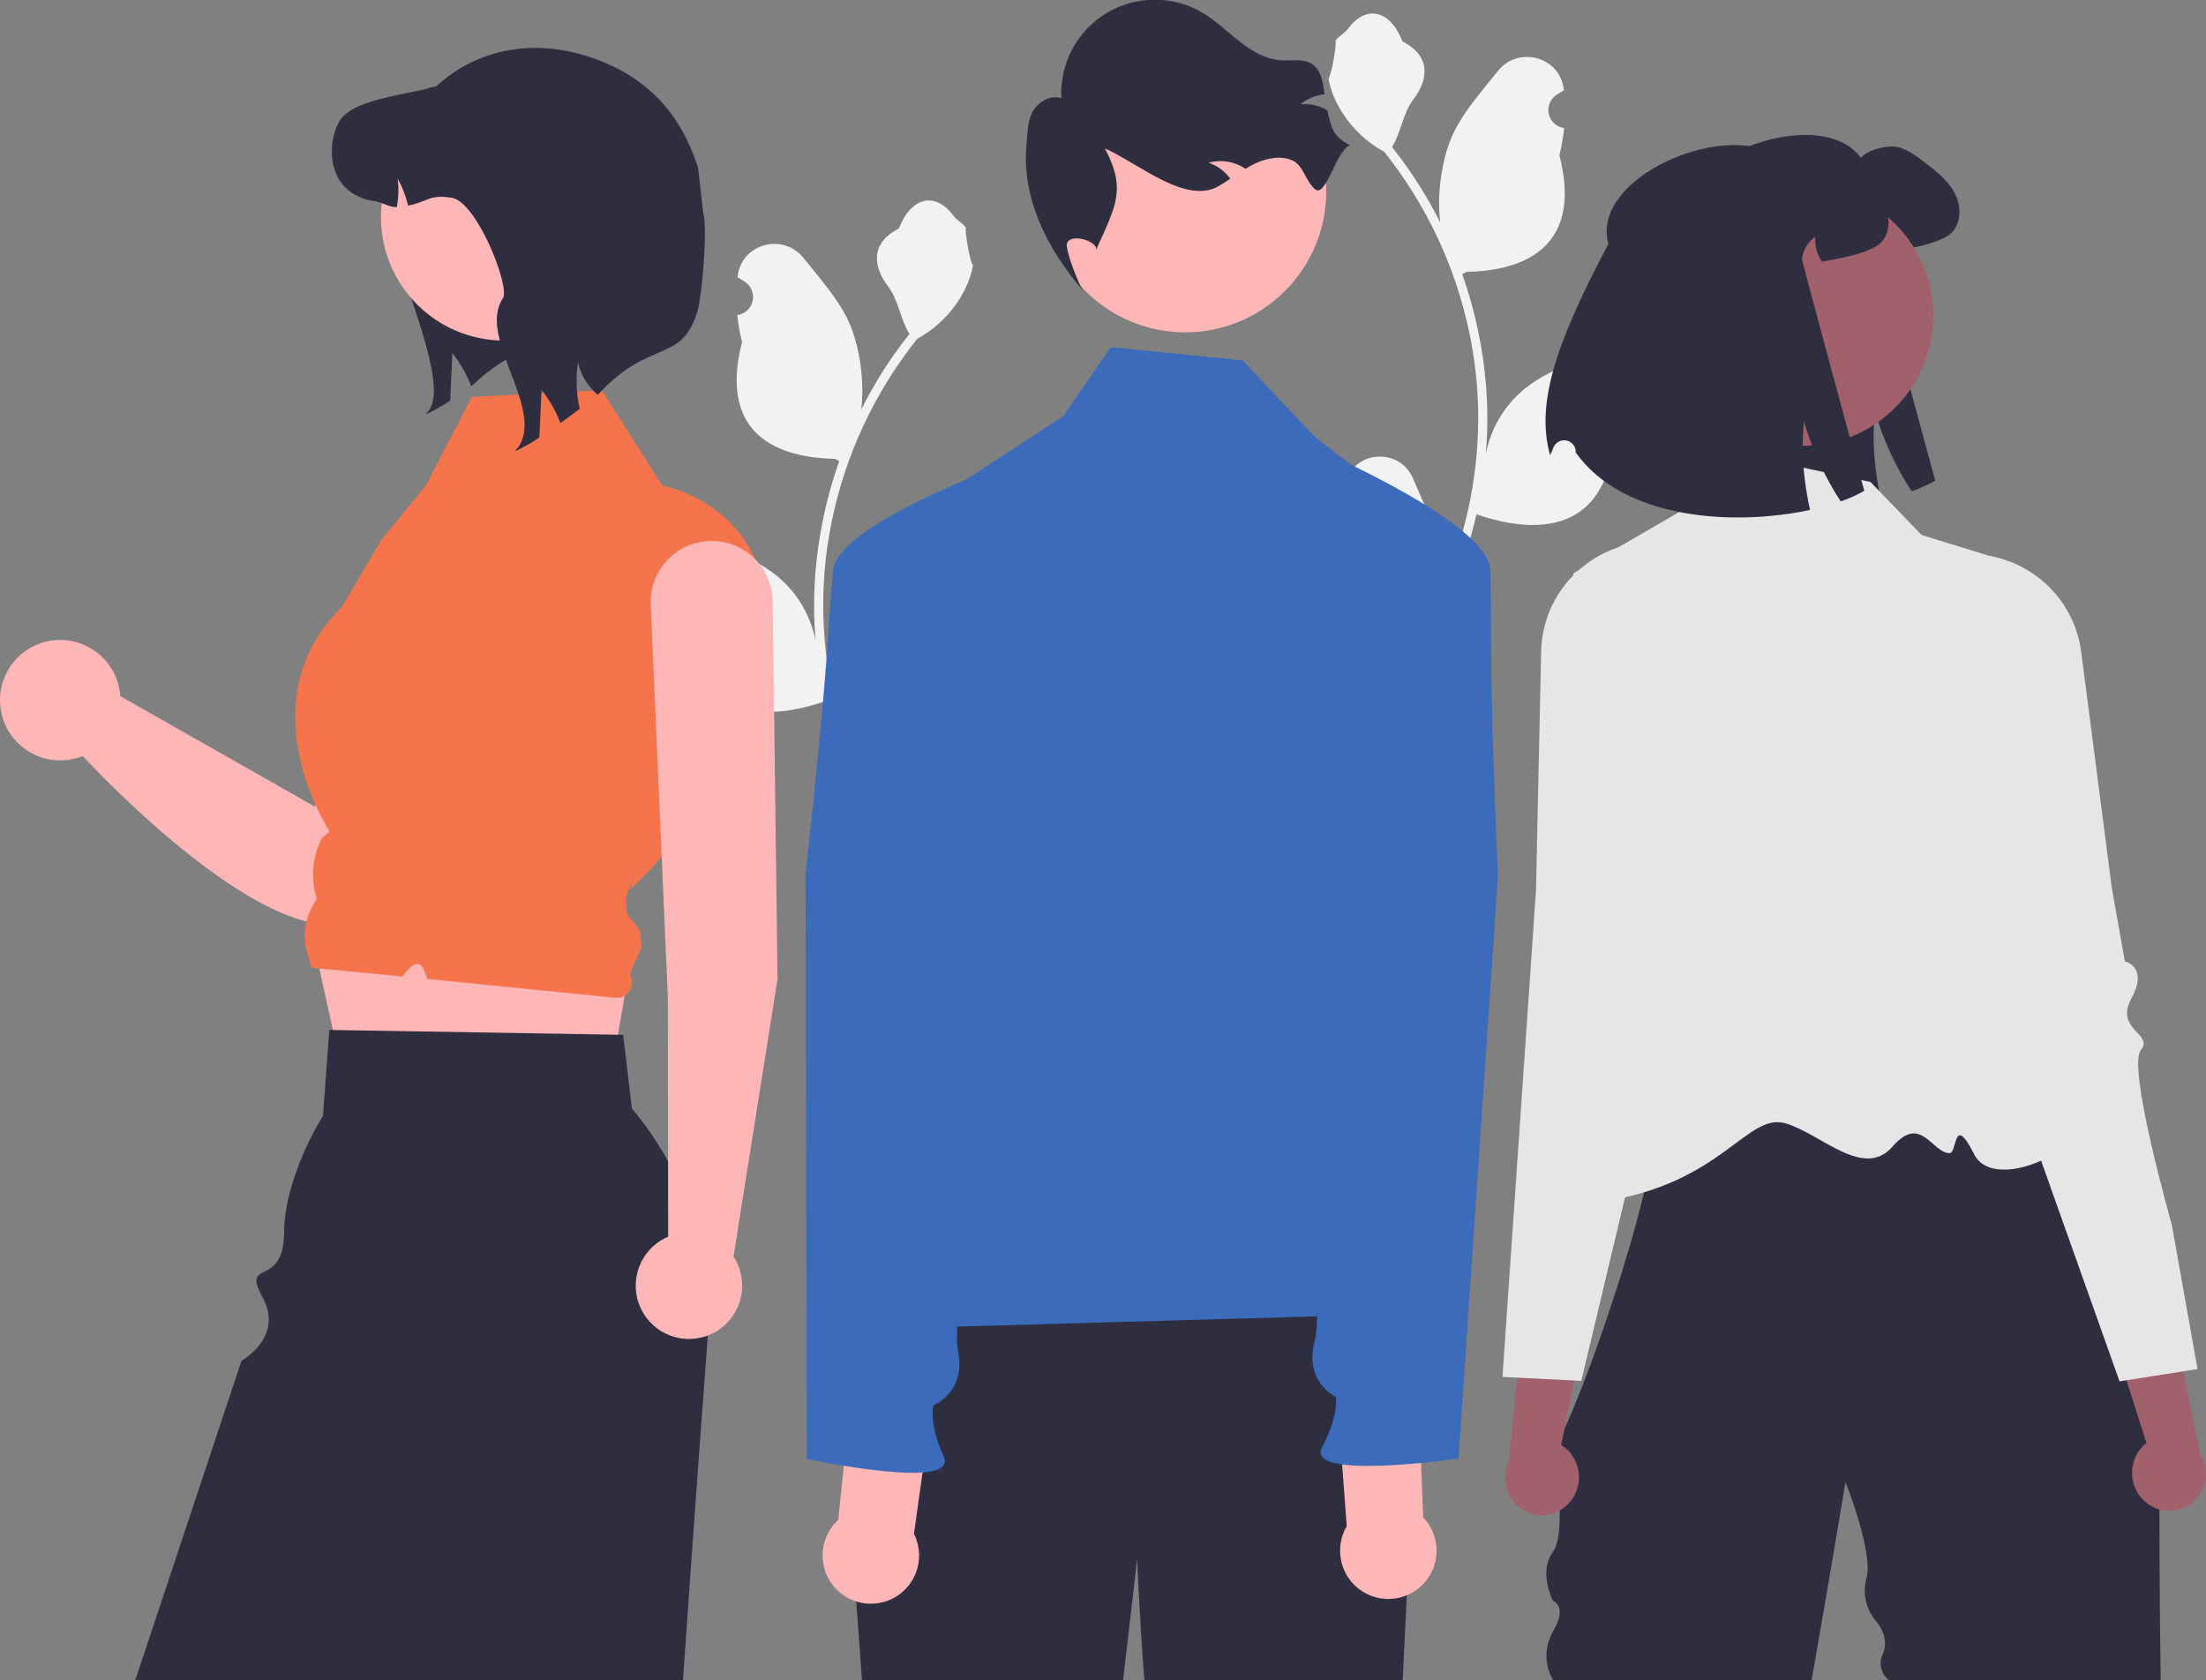
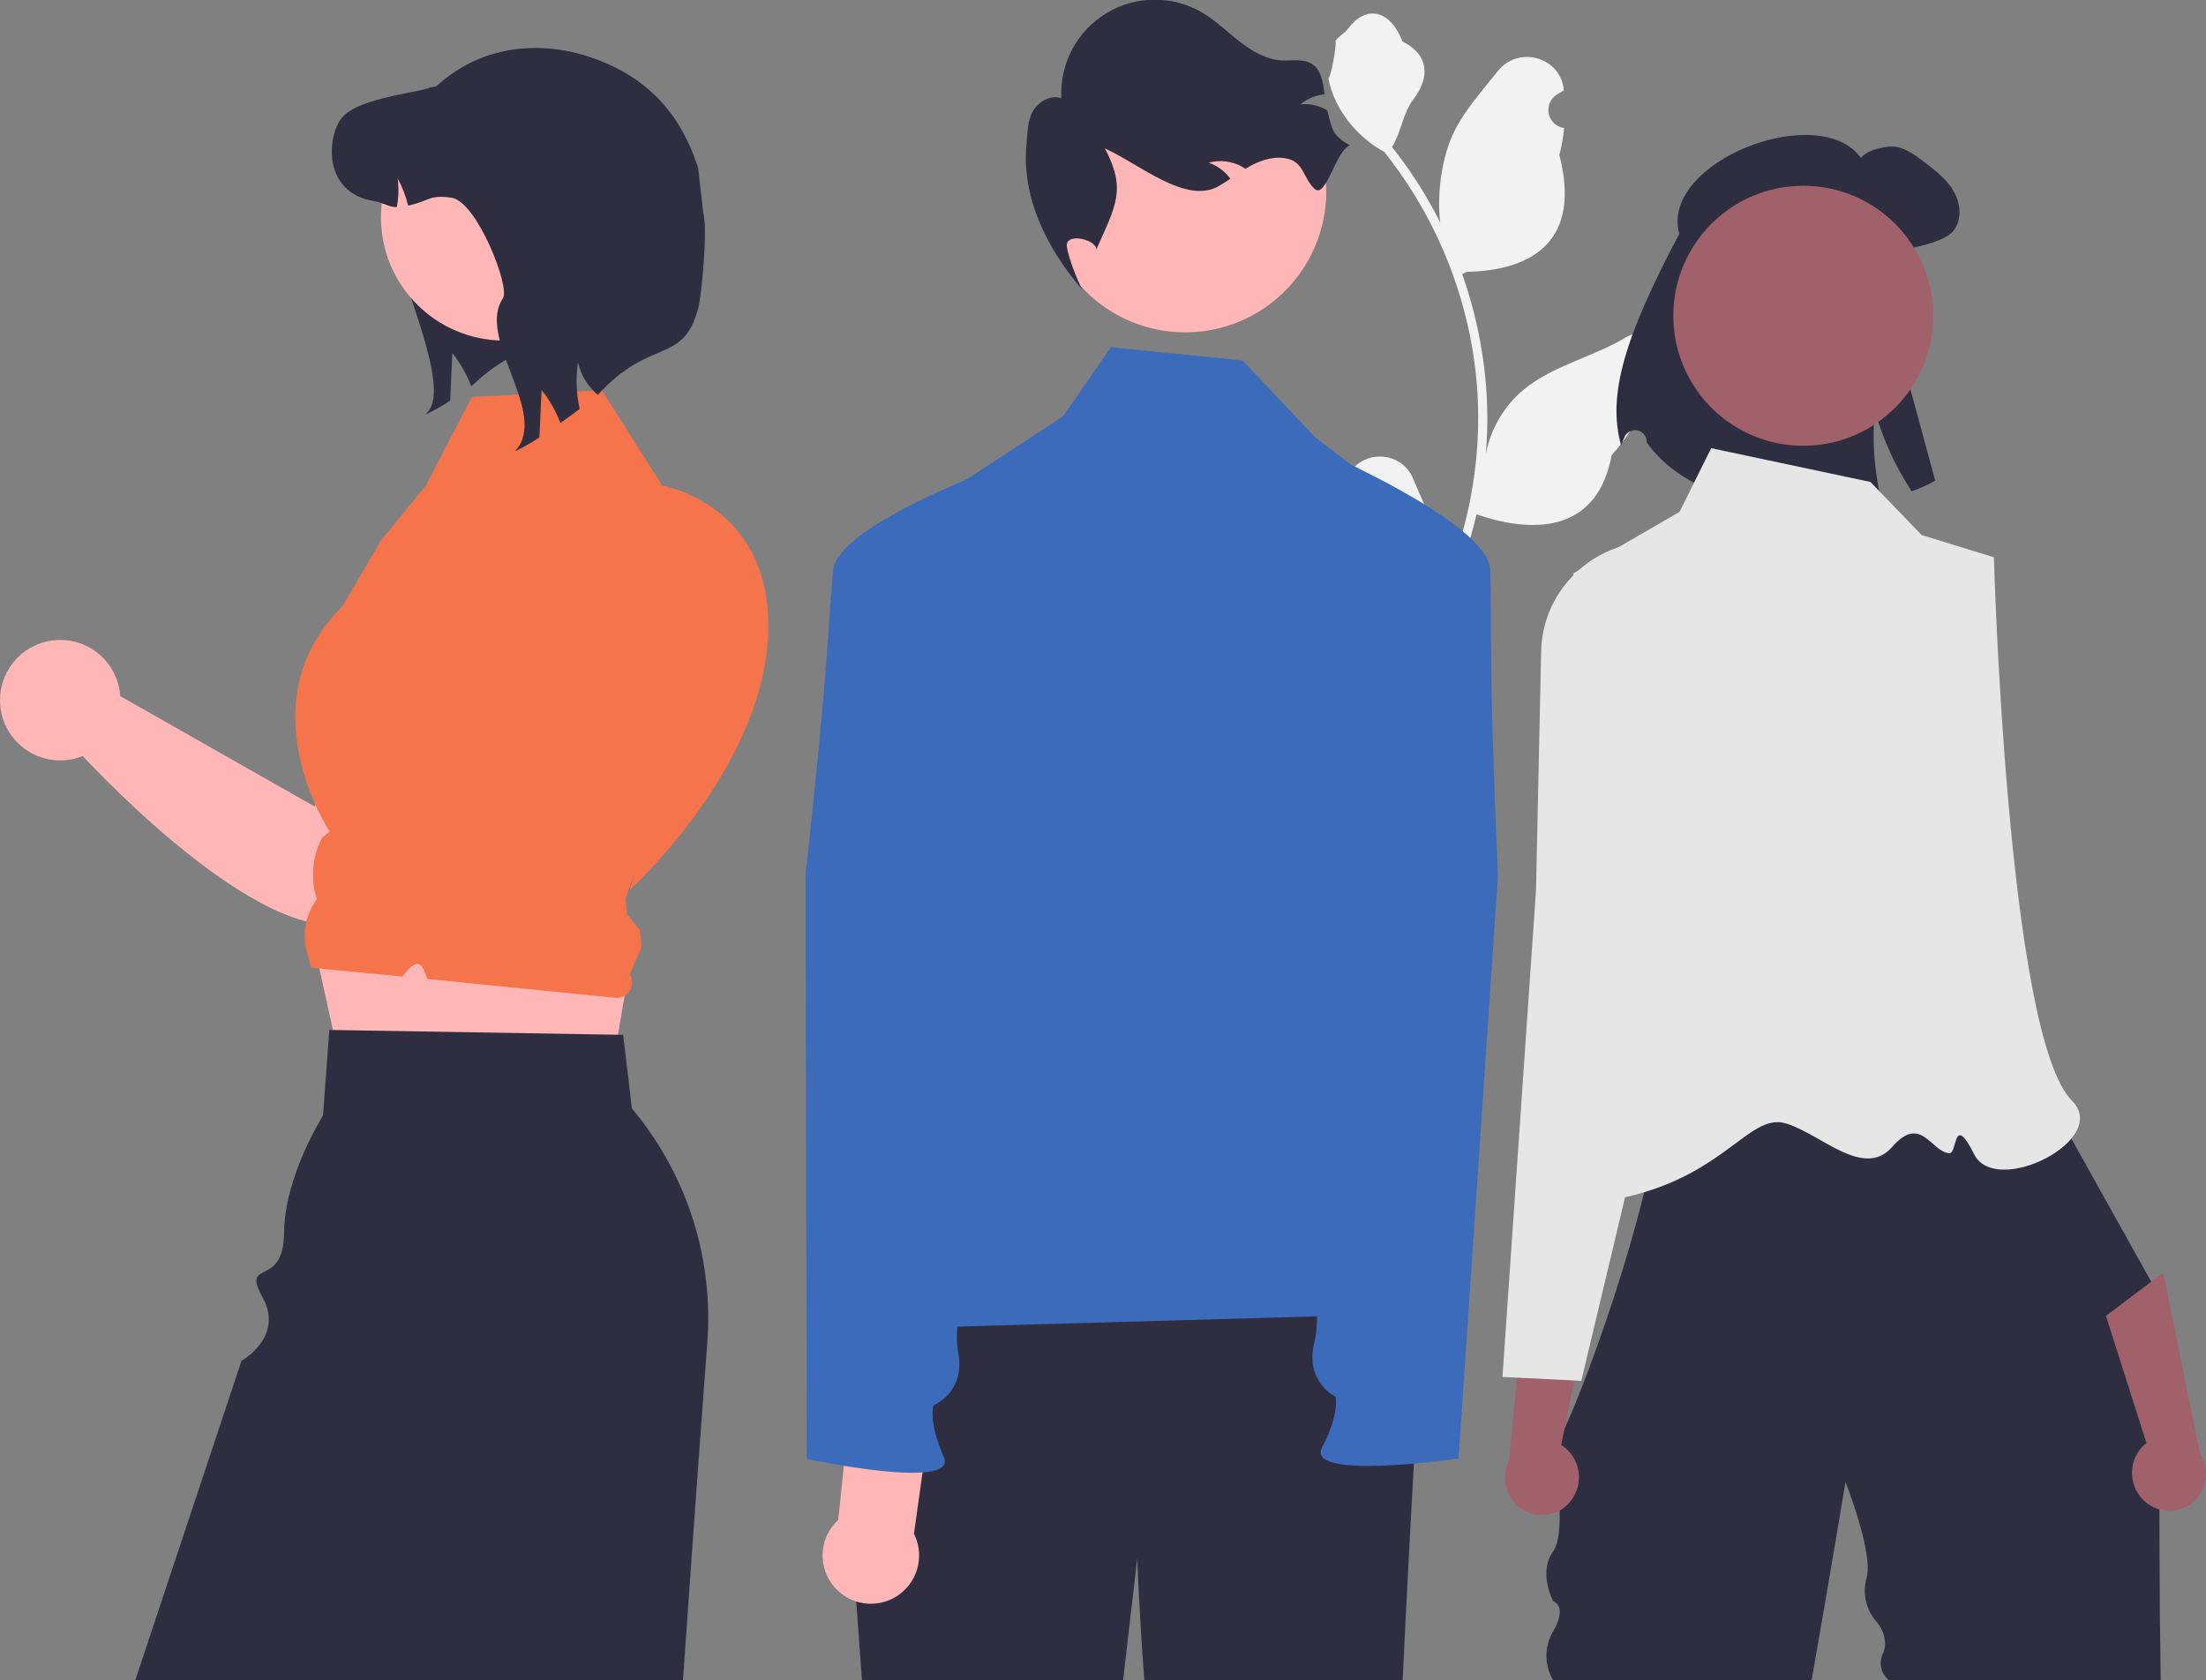
<svg xmlns="http://www.w3.org/2000/svg" width="386" height="294" viewBox="0 0 386 294" fill="none">
  <rect x="0" y="0" width="386" height="294" fill="#808080" stroke="none" />
  <g clip-path="url(#clip0_2089_1056)">
    <path d="M234.057 88.594C234.537 88.616 235.013 88.49 235.419 88.233C235.825 87.975 236.142 87.599 236.328 87.156C236.513 86.712 236.558 86.222 236.456 85.752C236.353 85.282 236.109 84.855 235.756 84.528C235.697 84.293 235.655 84.124 235.596 83.889C235.617 83.838 235.638 83.787 235.659 83.736C237.818 78.587 245.134 78.622 247.274 83.779C249.174 88.356 251.592 92.941 252.188 97.781C252.45 99.92 252.339 102.088 251.861 104.19C256.322 94.453 258.639 83.87 258.654 73.159C258.655 70.471 258.506 67.786 258.207 65.115C257.96 62.925 257.618 60.751 257.179 58.592C254.788 46.88 249.654 35.902 242.198 26.56C238.589 24.59 235.671 21.561 233.836 17.881C233.171 16.558 232.702 15.146 232.441 13.689C232.848 13.742 233.976 7.54 233.669 7.159C234.237 6.298 235.252 5.87 235.871 5.03C238.953 0.85 243.198 1.58 245.414 7.26C250.149 9.65 250.195 13.614 247.29 17.427C245.441 19.853 245.187 23.135 243.566 25.732C243.733 25.946 243.906 26.153 244.073 26.366C247.123 30.29 249.781 34.502 252.009 38.944C251.379 34.018 252.309 28.083 253.896 24.257C255.702 19.898 259.088 16.226 262.069 12.458C265.65 7.931 272.994 9.907 273.625 15.645C273.631 15.7 273.637 15.756 273.642 15.812C273.2 16.061 272.766 16.327 272.342 16.607C271.809 16.963 271.396 17.472 271.158 18.067C270.919 18.662 270.865 19.315 271.004 19.941C271.142 20.567 271.467 21.137 271.934 21.575C272.402 22.013 272.991 22.3 273.624 22.398L273.689 22.407C273.531 24.004 273.252 25.587 272.855 27.141C276.68 41.938 268.422 47.328 256.632 47.57C256.372 47.703 256.118 47.837 255.858 47.964C258.097 54.311 259.501 60.922 260.036 67.631C260.338 71.59 260.32 75.566 259.982 79.521L260.002 79.381C260.856 74.983 263.202 71.014 266.642 68.145C271.752 63.946 278.971 62.4 284.484 59.024C287.137 57.4 290.538 59.499 290.075 62.577C290.067 62.626 290.06 62.675 290.052 62.724C289.23 63.059 288.43 63.445 287.656 63.879C287.214 64.129 286.78 64.395 286.356 64.675C285.823 65.031 285.41 65.54 285.171 66.135C284.933 66.73 284.879 67.383 285.018 68.009C285.156 68.635 285.481 69.204 285.948 69.643C286.416 70.081 287.005 70.368 287.638 70.465L287.703 70.475C287.75 70.482 287.79 70.489 287.837 70.496C286.432 73.849 284.462 76.936 282.011 79.622C279.619 92.539 269.348 93.765 258.361 90.003H258.354C257.148 95.244 255.402 100.345 253.142 105.224H234.524C234.457 105.017 234.397 104.804 234.337 104.597C236.06 104.705 237.79 104.602 239.488 104.29C238.107 102.594 236.726 100.885 235.344 99.189C235.313 99.157 235.285 99.124 235.258 99.089C234.557 98.221 233.849 97.36 233.149 96.492L233.148 96.491C233.111 93.831 233.416 91.177 234.056 88.594L234.057 88.594Z" fill="#F2F2F2" />
    <path d="M293.835 40.926C290.373 28.299 318.295 17.471 325.627 27.639C326.647 26.194 330.415 25.316 332.144 25.759C333.873 26.202 335.327 27.311 336.745 28.384C338.696 29.883 340.717 31.435 341.914 33.591C343.12 35.737 343.306 38.664 341.683 40.526C340.398 42.008 336.603 42.965 334.67 43.356C333.323 43.631 332.188 43.852 331.213 44.012C330.327 42.735 329.919 41.187 330.06 39.639C329.404 40.083 328.854 40.665 328.449 41.346C328.044 42.027 327.795 42.789 327.72 43.578C327.693 43.906 338.616 84.111 338.616 84.111C337.303 84.858 335.923 85.478 334.493 85.964C331.665 81.64 329.498 76.916 328.066 71.951C327.736 75.271 327.778 78.618 328.19 81.929C328.409 83.785 328.722 85.63 329.129 87.454C316.15 90.257 296.628 89.335 288.135 77.414C288.133 77.365 288.132 77.316 288.13 77.266C288.124 76.796 287.954 76.342 287.65 75.983C287.345 75.624 286.926 75.382 286.463 75.299C286 75.215 285.523 75.295 285.112 75.525C284.702 75.755 284.384 76.12 284.213 76.559C284.007 77.085 283.818 77.54 283.648 77.902C281.175 69.05 284.375 58.806 293.835 40.926Z" fill="#2F2E41" />
    <path d="M271.749 252.621V253.035C271.732 252.897 271.732 252.758 271.749 252.621Z" fill="#2F2E41" />
    <path d="M284.459 181.161C284.789 181.072 285.125 181.006 285.465 180.966C285.075 181.029 284.74 181.094 284.459 181.161Z" fill="#2F2E41" />
    <path d="M284.166 181.236C284.255 181.211 284.354 181.186 284.46 181.161C284.362 181.187 284.267 181.206 284.166 181.236Z" fill="#2F2E41" />
    <path d="M378.072 293.998H330.496C329.818 293.456 329.346 292.697 329.16 291.849C328.975 291 329.087 290.113 329.478 289.337C330.777 286.355 328.231 283.63 328.231 283.63C327.366 282.617 326.765 281.406 326.48 280.104C326.196 278.803 326.237 277.451 326.6 276.169C327.861 271.765 322.921 259.333 322.921 259.333C322.921 259.333 320.258 275.386 316.995 293.998H271.748C270.99 292.707 270.59 291.236 270.59 289.738C270.59 288.241 270.99 286.77 271.748 285.478C274.385 281.005 271.748 280.148 271.748 280.148C271.748 280.148 269.111 275.142 271.748 271.508C274.385 267.874 271.748 253.035 271.748 253.035C271.847 253.691 272.599 252.498 273.755 249.997C275.516 246.192 278.207 239.349 280.925 231.404C282.869 225.734 284.828 219.496 286.466 213.396H286.47C286.899 211.794 287.306 210.206 287.69 208.633C288.441 205.547 289.085 202.549 289.574 199.734C290.635 193.67 290.985 188.461 290.17 185.073C289.495 182.254 288.016 180.7 285.464 180.966C286.832 180.739 288.835 180.525 291.303 180.322C291.748 180.286 292.209 180.25 292.686 180.21C311.096 178.819 350.596 178.02 350.596 178.02L362.694 199.694L378.016 227.15C378.016 227.15 377.599 263.982 378.072 293.998Z" fill="#2F2E41" />
    <path d="M327.292 84.339L299.419 78.424L293.884 89.569L275.246 100.363C275.246 100.363 287.26 149.505 287.192 156.417C287.018 173.964 258.953 213.299 280.151 210.273C301.349 207.247 305.655 194.572 312.46 196.576C318.598 198.384 326.092 206.425 331.109 200.674C336.126 194.923 337.893 201.564 341.066 201.793C342.573 201.902 341.665 194.531 345.458 202.022C349.252 209.513 369.367 199.43 362.549 192.609C351.195 181.25 348.887 97.515 348.887 97.515L336.248 93.625L327.292 84.339Z" fill="#E6E6E6" />
    <path d="M274.72 262.8C275.84 261.464 276.395 259.743 276.266 258.004C276.137 256.266 275.335 254.646 274.031 253.489C273.762 253.258 273.475 253.05 273.171 252.866L277.832 229.984L267.058 223.533L264.061 255.57C263.398 256.886 263.189 258.385 263.468 259.833C263.746 261.281 264.495 262.596 265.599 263.572C266.232 264.122 266.968 264.542 267.763 264.807C268.559 265.073 269.399 265.179 270.235 265.12C271.072 265.06 271.888 264.837 272.638 264.462C273.388 264.087 274.057 263.568 274.607 262.934C274.645 262.89 274.683 262.845 274.72 262.8Z" fill="#A0616A" />
    <path d="M308.173 142.185C308.105 141.45 307.167 141.116 305.868 140.655C304.562 140.252 303.321 139.664 302.183 138.909C299.306 136.829 300.438 134.654 302.004 131.648C302.31 131.064 302.628 130.456 302.926 129.823C303.813 127.951 302.402 120.225 298.725 106.857C297.593 102.741 297.597 99.835 296.814 97.906C296.035 95.978 294.472 95.027 290.216 94.829C285.07 94.569 280.032 96.36 276.205 99.811C276.102 99.902 275.995 100.002 275.891 100.097C275.697 100.28 275.506 100.467 275.319 100.658C271.78 104.219 269.755 109.012 269.667 114.034L269.647 114.889L268.769 155.732L266.301 191.574L262.898 240.947L265.418 241.07L275.474 241.571L276.694 241.631L279.588 229.488L283.069 214.875L284.349 209.507L288.32 192.855L290.172 185.073L291.305 180.321L291.766 178.381L294.015 168.949C294.067 168.751 299.242 148.325 305.208 144.909C307.434 143.637 308.236 142.897 308.173 142.185Z" fill="#E6E6E6" />
    <path d="M375.109 262.557C373.852 261.349 373.116 259.698 373.057 257.956C372.998 256.213 373.622 254.516 374.795 253.226C375.037 252.968 375.301 252.73 375.582 252.515L368.492 230.266L378.511 222.694L384.93 254.223C385.731 255.461 386.099 256.929 385.978 258.399C385.857 259.868 385.253 261.256 384.26 262.345C383.69 262.96 383.003 263.456 382.241 263.806C381.479 264.155 380.655 264.351 379.817 264.382C378.979 264.413 378.143 264.278 377.357 263.986C376.571 263.694 375.85 263.249 375.236 262.678C375.193 262.639 375.151 262.598 375.109 262.557Z" fill="#A0616A" />
-     <path d="M380.011 214.278C380.011 214.278 372.197 186.773 374.58 183.796C376.963 180.818 369.925 180.236 372.958 174.691C375.991 169.146 371.804 168.218 371.804 168.218L369.533 155.468L365.471 124.151L365.348 123.219L364.167 114.108C363.837 111.506 362.986 108.997 361.665 106.731C360.343 104.465 358.579 102.489 356.476 100.921C356.369 100.839 356.259 100.76 356.15 100.681C355.65 100.321 355.139 99.987 354.617 99.68C350.719 97.379 346.141 96.509 341.671 97.22C333.248 98.532 335.869 101.674 334.503 110.093C332.284 123.78 331.707 131.611 332.79 133.38C333.154 133.976 333.538 134.546 333.903 135.093C335.784 137.918 337.143 139.955 334.504 142.336C333.452 143.207 332.282 143.923 331.029 144.464C329.788 145.065 328.89 145.496 328.902 146.234C328.916 146.95 329.793 147.596 332.141 148.621C334.986 149.867 338.042 154.576 340.545 159.387C342.531 163.265 344.302 167.249 345.851 171.322L367.364 231.852L370.873 241.724L372.083 241.532L382.024 239.955L384.516 239.561L380.011 214.278Z" fill="#E6E6E6" />
    <path d="M315.532 78.006C328.091 78.006 338.273 67.82 338.273 55.255C338.273 42.691 328.091 32.505 315.532 32.505C302.972 32.505 292.791 42.691 292.791 55.255C292.791 67.82 302.972 78.006 315.532 78.006Z" fill="#A0616A" />
-     <path d="M281.423 42.7C277.961 30.073 305.883 19.245 313.215 29.414C314.235 27.968 318.003 27.09 319.732 27.533C321.46 27.977 322.914 29.085 324.333 30.159C326.283 31.658 328.305 33.21 329.502 35.365C330.707 37.511 330.894 40.438 329.271 42.301C327.986 43.782 324.191 44.74 322.258 45.13C320.911 45.405 319.776 45.627 318.801 45.786C317.915 44.51 317.507 42.962 317.648 41.414C316.992 41.857 316.442 42.44 316.037 43.121C315.632 43.801 315.383 44.563 315.308 45.352C315.281 45.68 326.204 85.885 326.204 85.885C324.891 86.632 323.511 87.253 322.081 87.739C319.253 83.414 317.086 78.691 315.653 73.725C315.324 77.045 315.366 80.392 315.778 83.703C315.997 85.56 316.31 87.404 316.717 89.229C303.738 92.031 284.216 91.109 275.722 79.189C275.721 79.139 275.719 79.09 275.718 79.041C275.711 78.57 275.542 78.117 275.237 77.757C274.933 77.399 274.514 77.157 274.051 77.073C273.588 76.989 273.11 77.069 272.7 77.299C272.29 77.529 271.972 77.895 271.801 78.333C271.595 78.859 271.406 79.314 271.236 79.677C268.763 70.825 271.963 60.581 281.423 42.7Z" fill="#2F2E41" />
-     <path d="M168.642 121.312C168.162 121.334 167.687 121.208 167.28 120.95C166.874 120.693 166.557 120.317 166.371 119.873C166.186 119.43 166.141 118.94 166.244 118.47C166.346 118 166.59 117.573 166.943 117.246C167.002 117.011 167.045 116.842 167.104 116.607C167.083 116.556 167.061 116.505 167.04 116.454C164.881 111.304 157.566 111.34 155.425 116.497C153.526 121.074 151.107 125.659 150.512 130.498C150.249 132.638 150.36 134.806 150.839 136.907C146.377 127.171 144.06 116.588 144.045 105.877C144.044 103.189 144.193 100.503 144.492 97.832C144.739 95.642 145.082 93.468 145.52 91.31C147.911 79.597 153.046 68.62 160.502 59.278C164.11 57.308 167.028 54.279 168.863 50.599C169.528 49.276 169.998 47.864 170.258 46.406C169.851 46.46 168.723 40.258 169.03 39.877C168.463 39.016 167.447 38.588 166.828 37.748C163.746 33.568 159.501 34.298 157.285 39.977C152.551 42.368 152.505 46.332 155.41 50.145C157.258 52.571 157.512 55.853 159.133 58.45C158.967 58.664 158.793 58.871 158.626 59.084C155.577 63.007 152.919 67.22 150.69 71.662C151.321 66.736 150.39 60.8 148.803 56.975C146.997 52.615 143.611 48.944 140.63 45.176C137.049 40.649 129.706 42.625 129.075 48.363C129.069 48.418 129.063 48.474 129.057 48.529C129.5 48.779 129.933 49.044 130.357 49.325C130.89 49.681 131.303 50.19 131.542 50.785C131.781 51.38 131.834 52.033 131.696 52.659C131.557 53.285 131.233 53.854 130.765 54.293C130.297 54.731 129.708 55.018 129.075 55.115L129.01 55.125C129.168 56.722 129.447 58.304 129.844 59.859C126.02 74.656 134.277 80.045 146.067 80.287C146.327 80.421 146.581 80.555 146.841 80.681C144.603 87.028 143.198 93.64 142.664 100.349C142.361 104.307 142.379 108.284 142.717 112.239L142.697 112.099C141.843 107.701 139.498 103.732 136.057 100.863C130.947 96.664 123.728 95.118 118.216 91.742C115.562 90.117 112.162 92.217 112.625 95.295C112.632 95.344 112.64 95.393 112.647 95.442C113.469 95.777 114.269 96.163 115.043 96.597C115.486 96.847 115.919 97.112 116.343 97.393C116.876 97.749 117.289 98.258 117.528 98.853C117.767 99.448 117.82 100.101 117.682 100.727C117.543 101.353 117.219 101.922 116.751 102.36C116.283 102.799 115.694 103.085 115.061 103.183L114.996 103.193C114.95 103.2 114.909 103.206 114.863 103.213C116.267 106.567 118.238 109.654 120.689 112.339C123.08 125.257 133.351 126.482 144.339 122.721H144.345C145.551 127.961 147.298 133.063 149.557 137.942H168.176C168.243 137.735 168.303 137.522 168.363 137.315C166.639 137.423 164.909 137.32 163.211 137.008C164.592 135.312 165.974 133.603 167.355 131.907C167.386 131.875 167.415 131.842 167.442 131.807C168.142 130.939 168.85 130.078 169.55 129.21L169.551 129.209C169.588 126.548 169.283 123.894 168.643 121.312L168.642 121.312Z" fill="#F2F2F2" />
    <path d="M81.768 27.64C81.346 28.625 68.316 28.519 67.719 29.396C63.118 36.169 79.704 64.985 75.103 71.766L74.462 72.53C75.963 71.838 77.405 71.025 78.773 70.097C78.896 67.321 79.019 64.537 79.151 61.761C80.529 63.525 81.641 65.481 82.452 67.567C83.524 66.812 84.402 65.412 88.994 62.657C90.853 60.614 92.996 58.849 95.357 57.417L81.768 27.64Z" fill="#2F2E41" />
    <path d="M91.229 83.145C89.791 82.207 88.151 81.627 86.444 81.451C84.737 81.275 83.013 81.51 81.414 82.134C79.816 82.758 78.389 83.755 77.253 85.041C76.116 86.328 75.303 87.867 74.88 89.531L55.08 141.143L21.046 121.813C20.896 119.591 20.047 117.474 18.621 115.764C17.194 114.055 15.263 112.842 13.104 112.298C10.946 111.755 8.67 111.909 6.605 112.739C4.539 113.57 2.79 115.033 1.607 116.919C0.424 118.806 -0.131 121.018 0.021 123.24C0.173 125.462 1.024 127.578 2.453 129.286C3.881 130.994 5.814 132.205 7.973 132.746C10.132 133.287 12.408 133.13 14.472 132.298C21.639 139.95 52.712 171.327 65.576 159.067C76.389 148.762 91.993 108.825 95.749 95.034C96.351 92.829 96.238 90.489 95.425 88.353C94.613 86.216 93.144 84.392 91.229 83.145Z" fill="#FFB6B6" />
    <path d="M54.049 161.23L60.297 189.484L105.987 193.618L110.186 169.017L54.049 161.23Z" fill="#FFB6B6" />
    <path d="M123.841 233.682C123.82 234.087 123.795 234.488 123.766 234.893C123.328 240.747 122.827 247.499 122.284 254.898C121.429 266.64 120.473 280.01 119.509 293.998H23.674L42.26 238.11C42.26 238.11 49.765 233.976 45.944 227.032C42.123 220.088 49.641 225.622 49.711 215.705C49.781 205.788 56.517 195.238 56.517 195.238L57.624 180.223L58.254 180.235L108.127 181.066L109.037 181.083L110.568 193.973C119.869 205.045 124.614 219.24 123.841 233.682Z" fill="#2F2E41" />
    <path d="M82.566 69.452L105.308 68.28L115.871 84.978C115.871 84.978 135.746 88.302 134.368 111.732C132.991 135.162 110.187 155.721 110.187 155.721L111.162 152.378L109.469 157.217L109.686 159.935L111.995 162.812L112.233 165.788L110.187 170.497C110.453 170.924 110.594 171.417 110.594 171.92C110.595 172.423 110.454 172.915 110.189 173.343C109.923 173.77 109.543 174.114 109.092 174.336C108.641 174.558 108.137 174.649 107.637 174.599L74.776 171.304C74.028 169.245 73.428 166.782 70.429 170.883L67.333 170.583L54.465 169.335L53.708 166.575C53.278 165.007 53.211 163.361 53.512 161.763C53.813 160.164 54.475 158.656 55.447 157.352C54.329 153.851 54.622 150.051 56.263 146.762L56.324 146.639L57.691 145.5C57.691 145.5 42.741 123.03 59.903 106.105L66.791 94.391L74.499 84.984L82.566 69.452Z" fill="#F5744B" />
    <path d="M88.226 59.596C100.136 59.596 109.792 49.936 109.792 38.021C109.792 26.106 100.136 16.446 88.226 16.446C76.316 16.446 66.66 26.106 66.66 38.021C66.66 49.936 76.316 59.596 88.226 59.596Z" fill="#FFB6B6" />
    <path d="M104.605 69.101C102.849 67.633 101.627 65.626 101.128 63.391C100.729 66.104 100.834 68.868 101.436 71.543C100.268 72.421 99.135 73.256 98.064 74.011C97.253 71.925 96.141 69.969 94.763 68.205C94.631 70.981 94.508 73.765 94.385 76.541C93.017 77.468 91.575 78.282 90.074 78.974L90.715 78.21C95.316 71.429 83.409 58.946 88.01 52.174C89.301 50.276 83.471 35.282 79.028 34.605C75.077 34.008 75.243 35.15 71.415 35.984C71.018 34.326 70.4 32.728 69.58 31.232C69.798 32.898 69.748 34.589 69.431 36.239C68.07 36.292 66.999 35.424 65.55 35.203C56.304 33.788 57.243 23.783 59.816 20.612C62.398 17.45 70.967 16.501 74.919 15.473C75.279 15.122 76.095 15.342 76.455 15.008C84.028 8.075 94.155 6.927 103.269 10C112.988 13.277 119.048 19.619 122.158 29.396L123.05 37.221C123.85 39.737 122.843 51.443 122.158 53.992C119.493 63.902 113.817 58.955 104.605 69.101Z" fill="#2F2E41" />
-     <path d="M136.05 171.317L135.201 105.166C135.157 102.363 134.013 99.691 132.016 97.724C130.02 95.758 127.33 94.656 124.529 94.656C123.079 94.656 121.645 94.952 120.314 95.524C118.982 96.097 117.781 96.935 116.784 97.987C115.786 99.039 115.014 100.283 114.513 101.644C114.012 103.004 113.793 104.453 113.87 105.901L116.858 174.588L116.914 216.402C115.153 217.149 113.665 218.42 112.652 220.043C111.638 221.666 111.148 223.561 111.249 225.472C111.35 227.383 112.036 229.216 113.215 230.723C114.394 232.23 116.007 233.337 117.837 233.895C119.667 234.452 121.624 234.433 123.442 233.839C125.26 233.245 126.851 232.106 128 230.575C129.148 229.045 129.798 227.198 129.86 225.286C129.923 223.374 129.396 221.488 128.35 219.886L136.05 171.317Z" fill="#FFB6B6" />
    <path d="M247.353 256.9C247.353 256.9 246.041 280.525 245.437 294H200.232C199.301 281.737 198.988 272.728 198.988 272.728L196.515 294H150.821L147.988 254.605L161.678 220.657C161.678 220.657 235.865 215.509 242.747 222.039C249.624 228.564 247.353 256.9 247.353 256.9Z" fill="#2F2E41" />
    <path d="M207.378 58.157C221.015 58.157 232.07 47.098 232.07 33.455C232.07 19.812 221.015 8.752 207.378 8.752C193.741 8.752 182.686 19.812 182.686 33.455C182.686 47.098 193.741 58.157 207.378 58.157Z" fill="#FFB6B6" />
    <path d="M236.161 25.428C233.624 26.585 231.981 34.964 229.988 33.016C227.994 31.068 228.127 28.533 225.44 27.814C223.269 27.231 220.934 27.897 218.954 28.948C218.6 29.134 218.258 29.335 217.924 29.536C217.703 29.389 217.484 29.25 217.248 29.122C215.478 28.174 213.411 27.941 211.474 28.472C213.004 28.985 214.335 29.966 215.278 31.277C214.615 31.721 213.944 32.167 213.258 32.561C207.523 35.872 199.362 28.673 193.326 25.968C197.107 33.067 195.245 36.006 191.962 43.347L191.849 43.766C192.035 41.926 186.344 40.554 186.674 43.145C186.909 44.983 188.499 49.071 189.39 50.695C183.044 43.353 178.707 34.369 179.622 25.101C179.821 23.154 179.761 21.1 180.765 19.41C181.77 17.729 183.864 16.55 185.718 17.191C185.561 14.235 186.207 11.292 187.588 8.675C188.97 6.057 191.034 3.863 193.562 2.326C196.09 0.789 198.988 -0.035 201.946 -0.056C204.905 -0.078 207.814 0.703 210.364 2.203C212.734 3.594 214.712 5.562 216.884 7.259C219.056 8.956 221.56 10.435 224.314 10.575C226.061 10.66 227.963 10.233 229.464 11.138C231.203 12.189 231.5 14.388 231.761 16.504C230.21 16.657 228.74 17.269 227.539 18.262C229.143 18.099 230.759 18.445 232.155 19.253C232.182 19.265 232.207 19.279 232.231 19.296C233.15 22.794 233.056 23.569 236.161 25.428Z" fill="#2F2E41" />
    <path d="M150.93 232.608C171.957 207.984 164.855 176.665 156.509 145.05L158.097 98.345C158.175 96.054 158.803 93.815 159.928 91.818C161.052 89.821 162.641 88.124 164.559 86.87L186.026 72.84L194.381 60.755L217.412 63.059L230.183 76.571L244.32 87.368C247.87 90.079 250.57 93.748 252.104 97.944C253.638 102.14 253.94 106.687 252.976 111.049L239.448 172.254C239.448 172.254 245.106 203.983 241.654 207.488C238.201 210.992 229.305 207.489 236.36 211.423C244.826 216.144 252.524 215.273 248.239 219.559C243.955 223.845 249.377 229.804 249.377 229.804L150.93 232.608Z" fill="#3B6BBA" />
    <path d="M159.921 268.394L163.427 243.409L149.439 239.414L146.672 265.962C145.515 267.024 144.676 268.388 144.251 269.901C143.826 271.413 143.831 273.014 144.265 274.524C144.7 276.034 145.546 277.393 146.71 278.448C147.875 279.502 149.31 280.211 150.854 280.495C152.399 280.779 153.992 280.625 155.455 280.053C156.918 279.48 158.191 278.511 159.133 277.254C160.076 275.996 160.648 274.501 160.788 272.936C160.927 271.371 160.627 269.798 159.921 268.394Z" fill="#FFB6B6" />
    <path d="M186.551 77.345C186.551 77.345 146.735 90.309 145.786 99.794C144.837 109.28 145.151 115.087 140.949 153.044L141.171 255.29C141.171 255.29 167.864 261.008 165.127 254.895C162.389 248.782 163.344 245.905 163.344 245.905C163.344 245.905 169.068 243.646 167.635 236.468C166.202 229.29 173.387 193.72 173.387 193.72L177.921 129.925L186.551 77.345Z" fill="#3B6BBA" />
-     <path d="M235.645 267.072L233.779 241.91L247.998 238.839L249.024 265.511C250.11 266.647 250.858 268.062 251.183 269.599C251.509 271.137 251.4 272.734 250.867 274.212C250.335 275.69 249.401 276.991 248.171 277.967C246.94 278.944 245.462 279.557 243.902 279.739C242.342 279.921 240.762 279.664 239.34 278.997C237.918 278.33 236.71 277.28 235.852 275.964C234.994 274.647 234.521 273.118 234.484 271.547C234.447 269.976 234.849 268.427 235.645 267.072Z" fill="#FFB6B6" />
    <path d="M221.555 74.689C221.555 74.689 260.438 90.228 260.765 99.756C261.093 109.283 260.399 115.057 262.113 153.208L255.211 255.221C255.211 255.221 228.201 259.181 231.332 253.26C234.463 247.339 233.698 244.406 233.698 244.406C233.698 244.406 228.135 241.777 230.033 234.709C231.932 227.64 227.087 191.675 227.087 191.675L226.73 127.721L221.555 74.689Z" fill="#3B6BBA" />
  </g>
  <defs>
    <clipPath id="clip0_2089_1056">
      <rect width="386" height="294" fill="white" />
    </clipPath>
  </defs>
</svg>